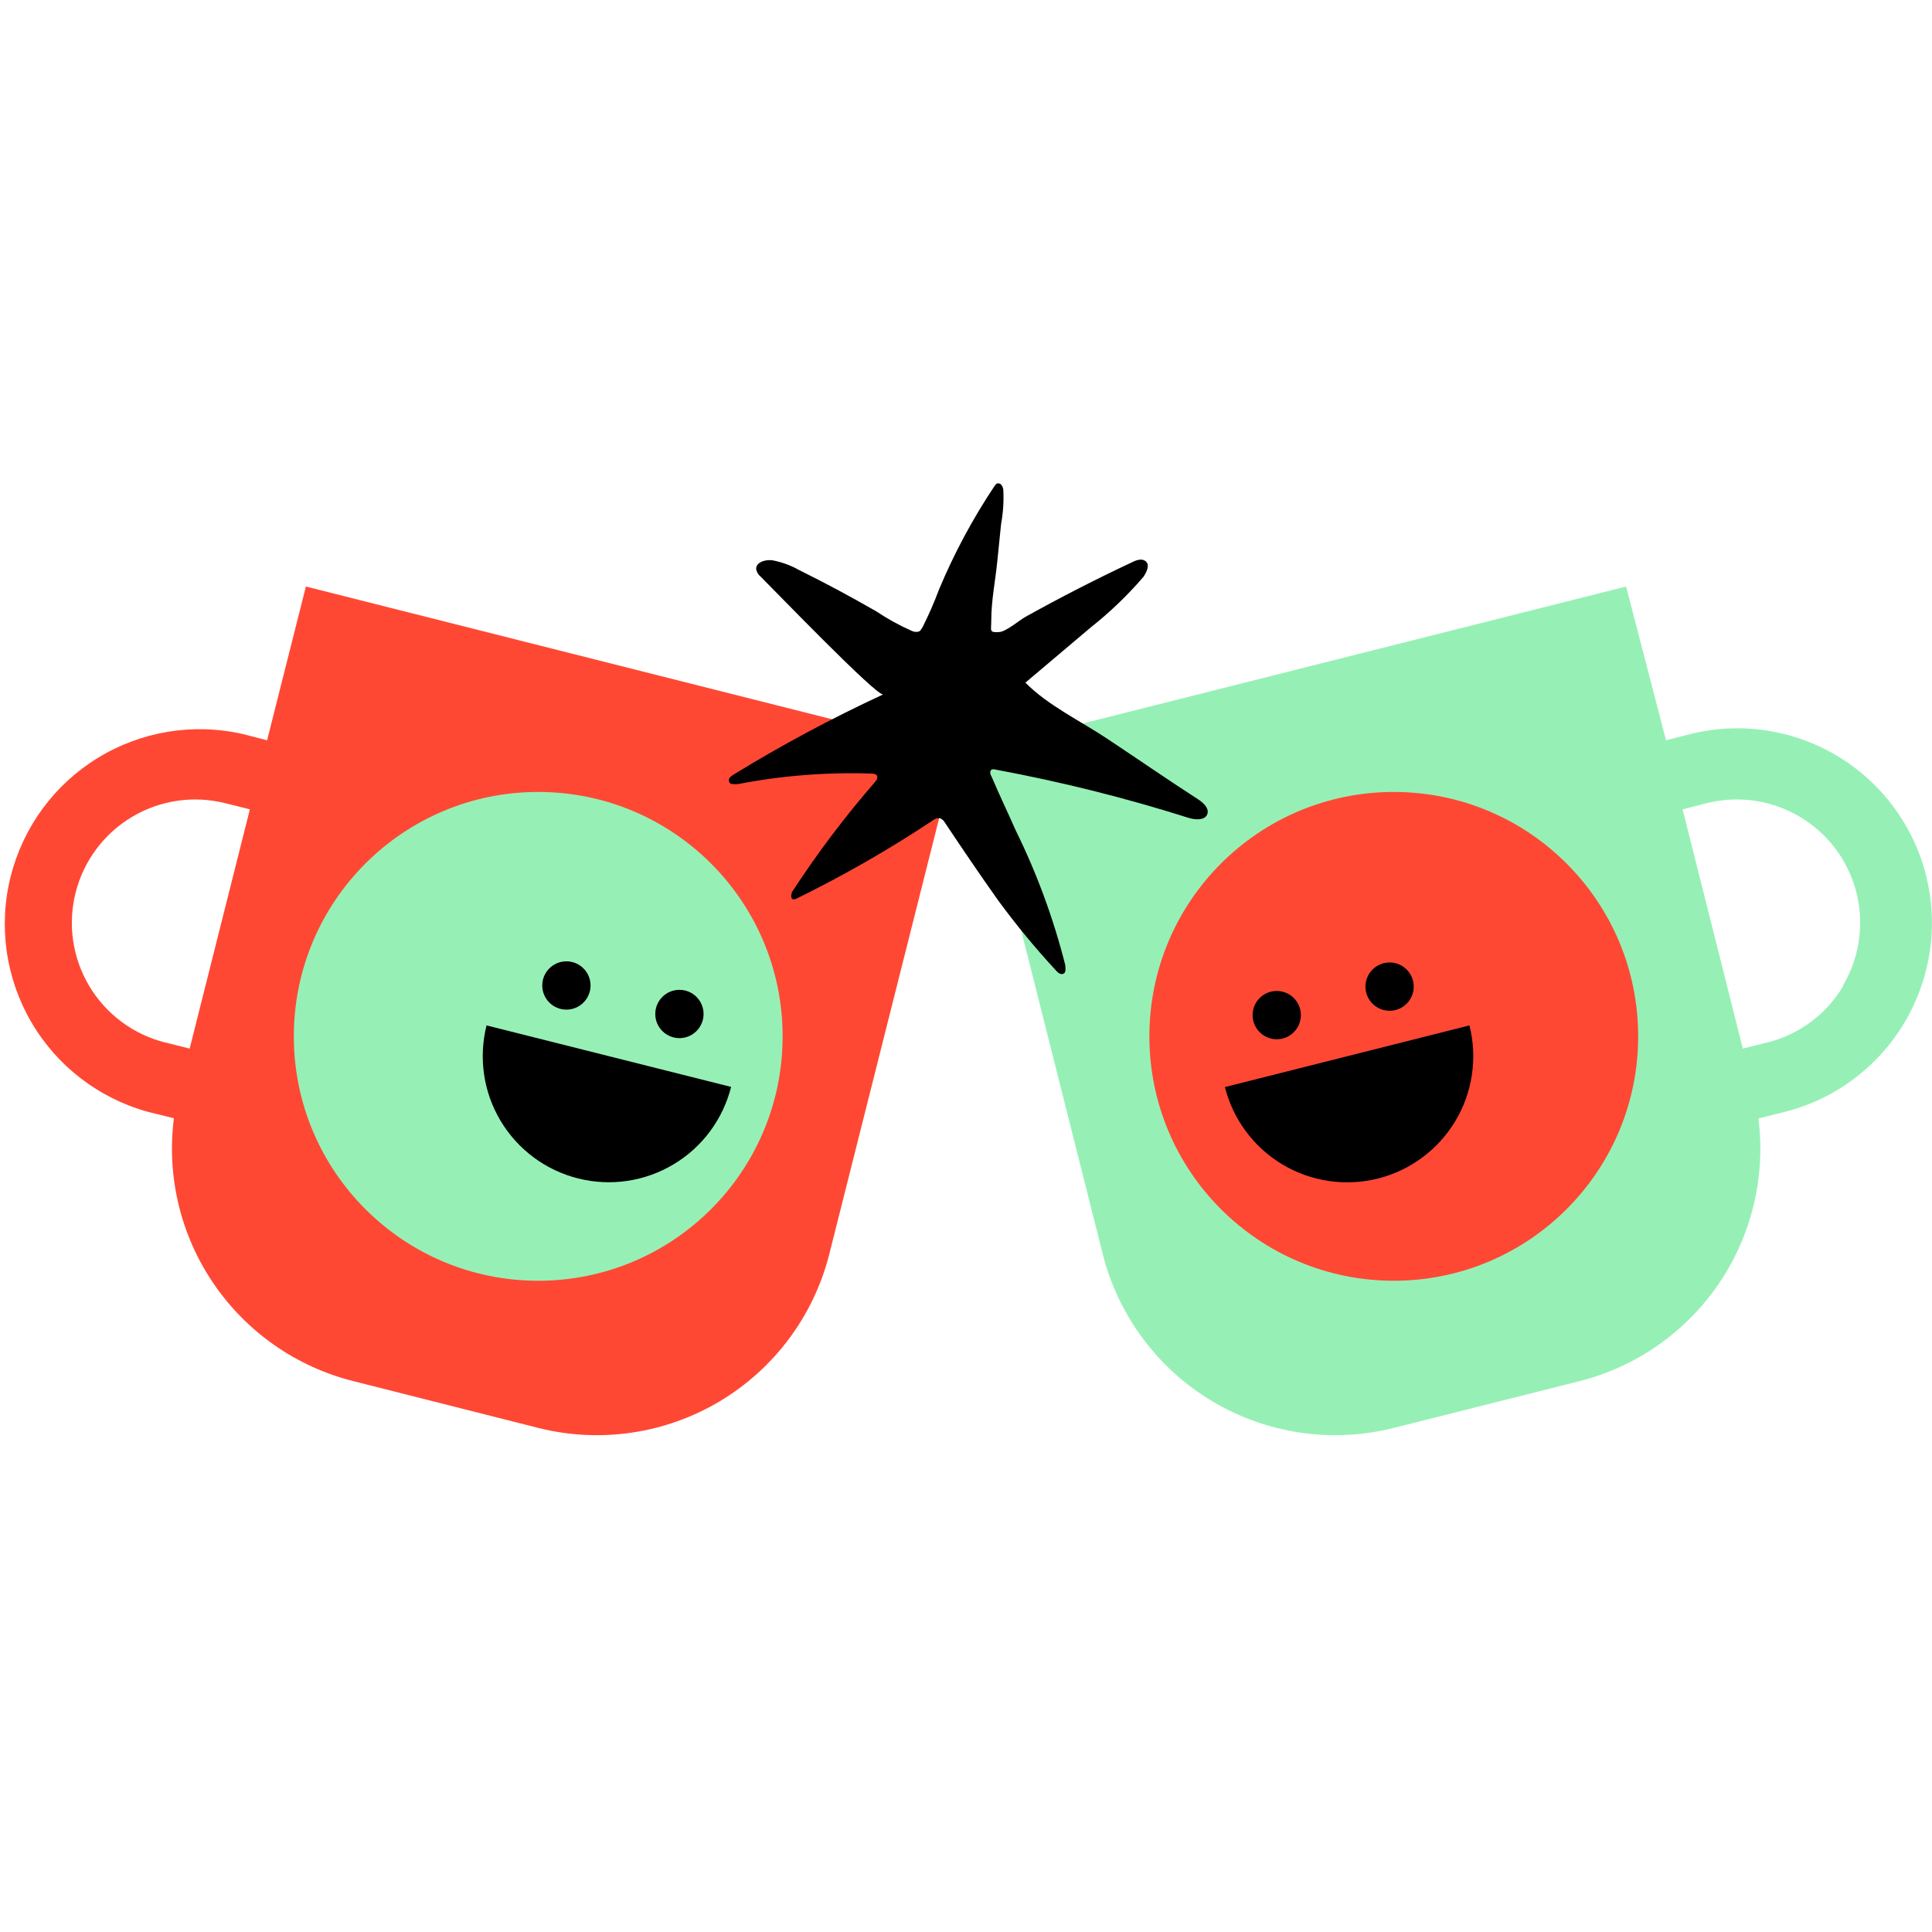
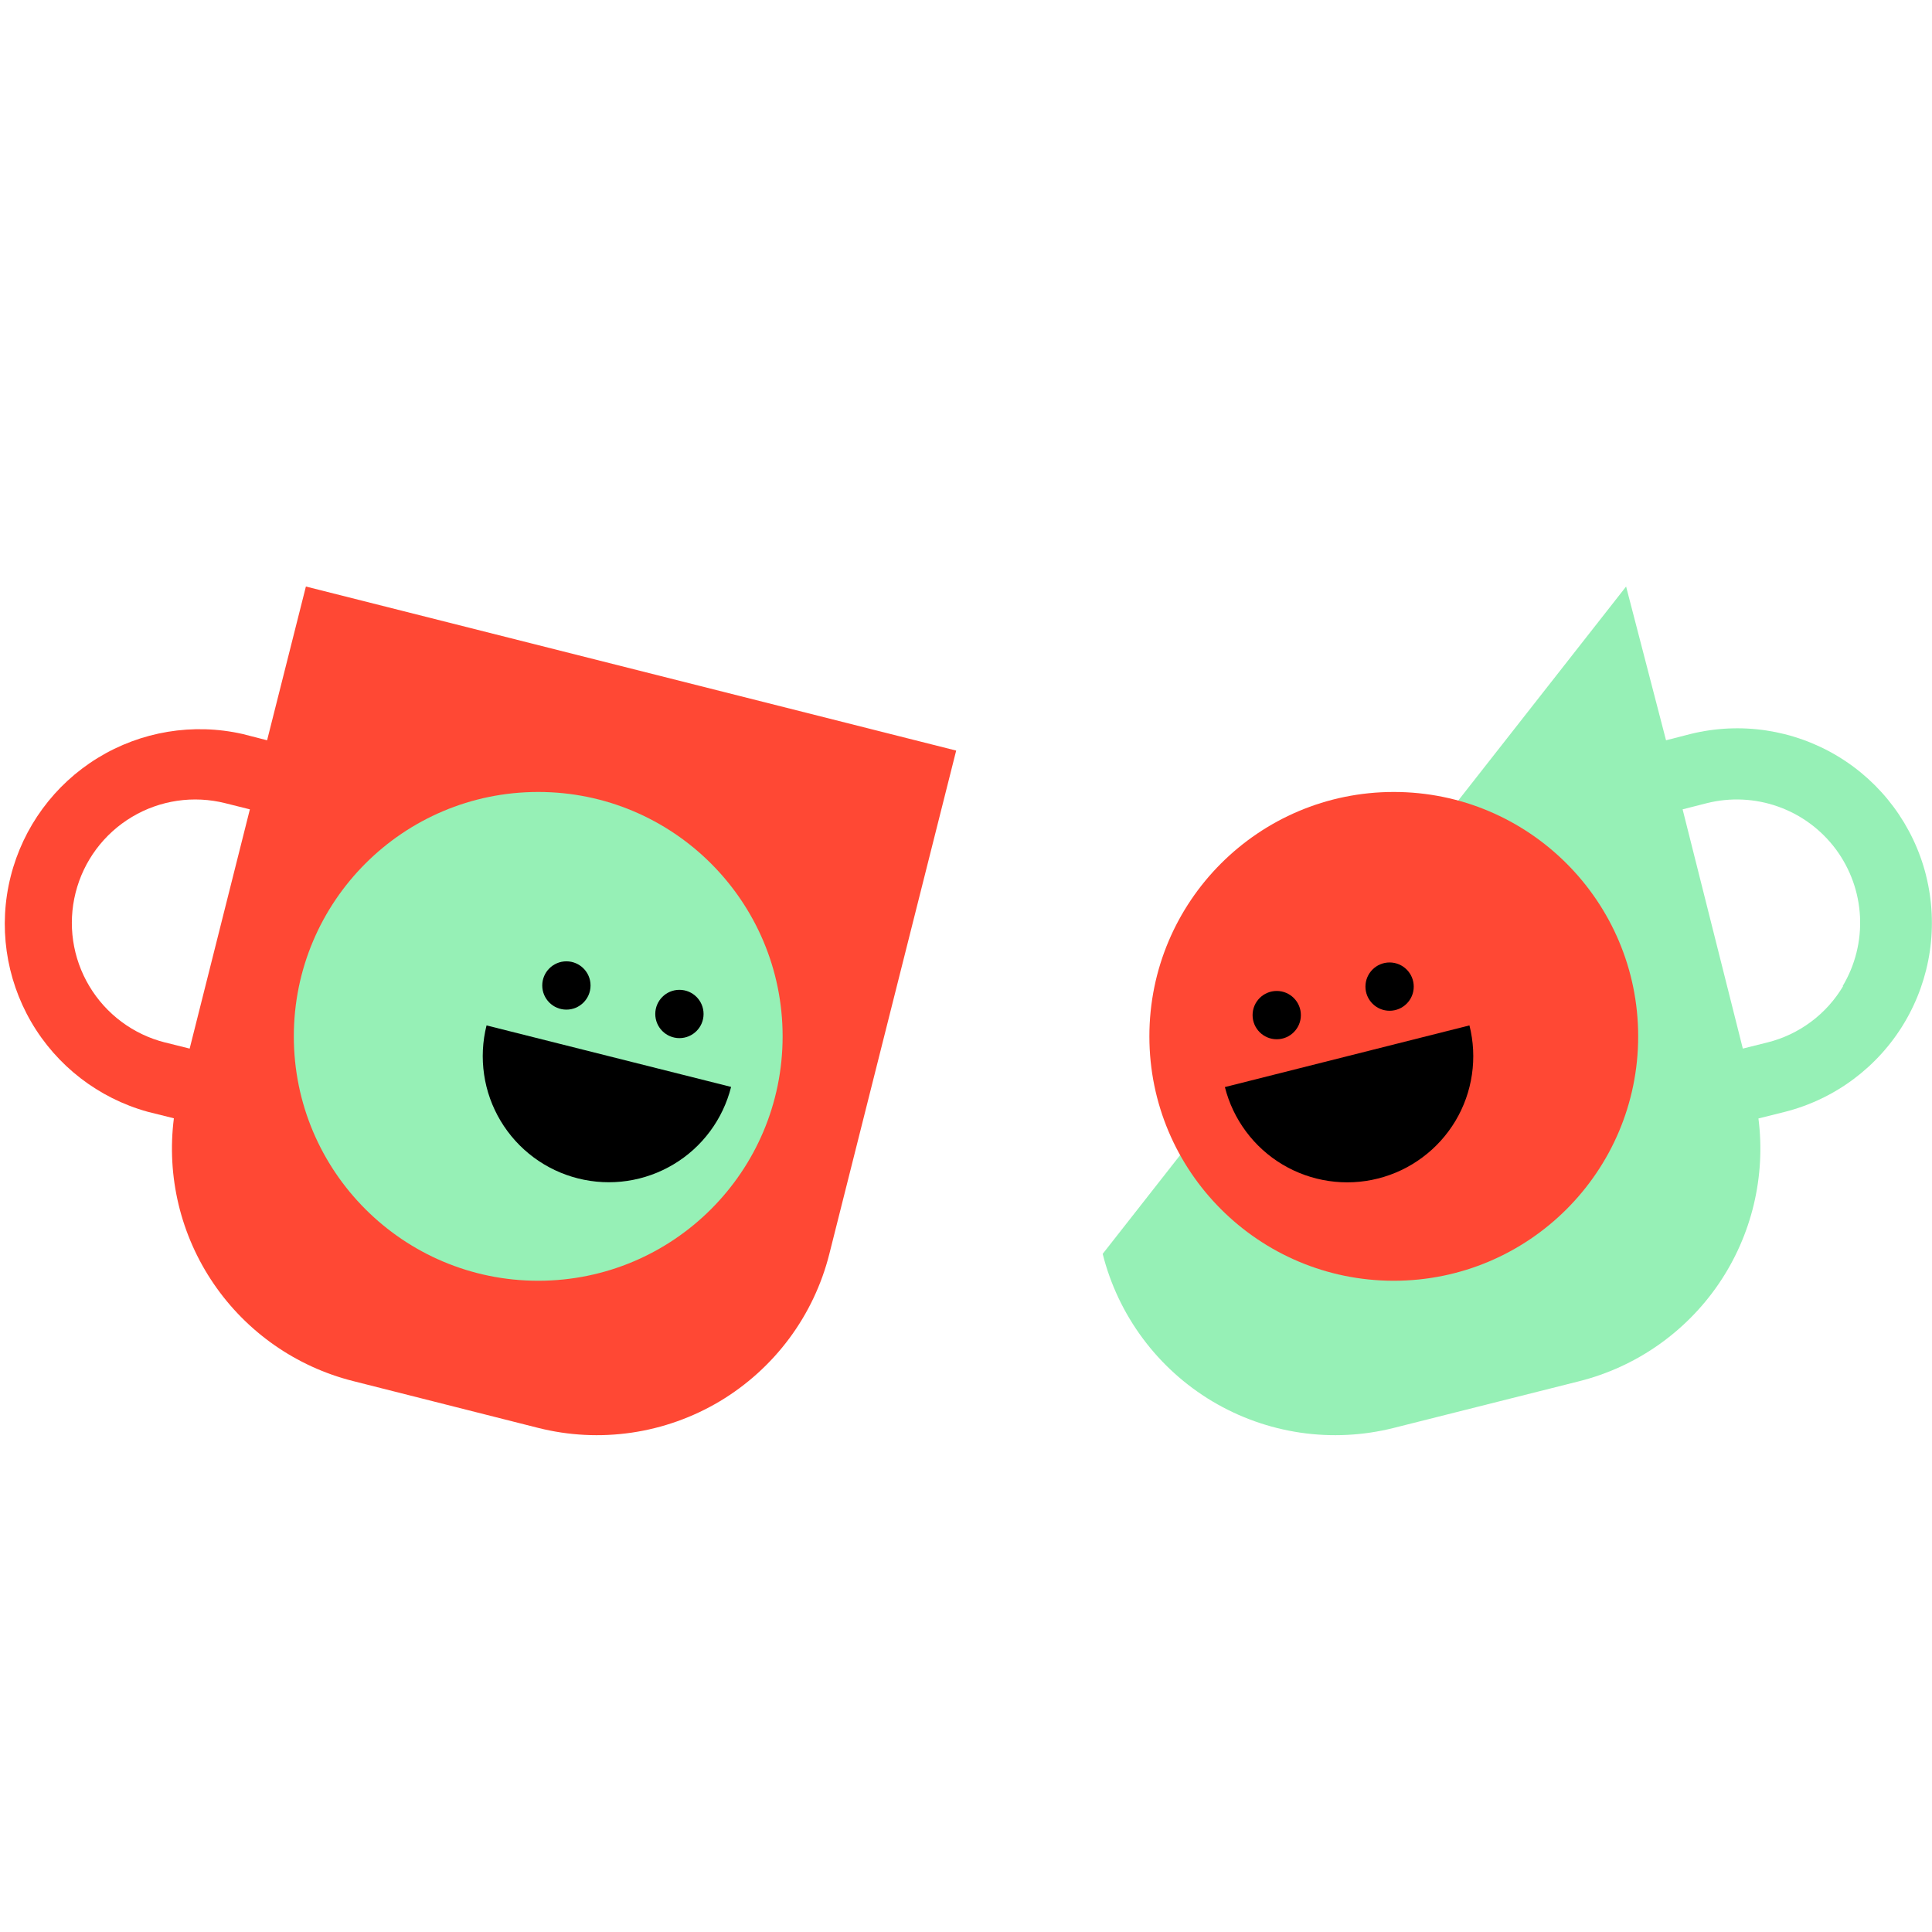
<svg xmlns="http://www.w3.org/2000/svg" id="ILLUSTRATIONS" width="60" height="60" viewBox="0 0 60 60" fill="none">
  <g clip-path="url(#clip0_3015_4498)">
    <path d="M9.5 18.215L8.295 22.99L7.535 22.795C5.995 22.446 4.379 22.714 3.033 23.54C1.687 24.366 0.718 25.686 0.332 27.218C-0.054 28.749 0.175 30.371 0.968 31.736C1.762 33.102 3.058 34.102 4.58 34.525L5.4 34.73C5.17 36.535 5.609 38.362 6.635 39.866C7.66 41.369 9.2 42.445 10.965 42.89L16.715 44.345C17.663 44.584 18.649 44.634 19.617 44.492C20.584 44.35 21.514 44.019 22.354 43.518C23.193 43.016 23.925 42.354 24.509 41.57C25.093 40.785 25.516 39.893 25.755 38.945L29.695 23.31L9.5 18.215ZM5.125 32.375C4.14 32.126 3.294 31.497 2.773 30.624C2.252 29.752 2.099 28.708 2.348 27.723C2.596 26.737 3.226 25.891 4.099 25.37C4.971 24.849 6.015 24.696 7 24.945L7.76 25.135L5.89 32.565L5.13 32.375H5.125Z" fill="#FF4834" />
    <path d="M16.715 39.775C20.907 39.775 24.305 36.377 24.305 32.185C24.305 27.993 20.907 24.595 16.715 24.595C12.523 24.595 9.125 27.993 9.125 32.185C9.125 36.377 12.523 39.775 16.715 39.775Z" fill="#96F0B6" />
    <path d="M15.11 31.845C14.985 32.344 14.959 32.862 15.034 33.371C15.108 33.88 15.283 34.369 15.547 34.81C15.811 35.251 16.159 35.636 16.572 35.943C16.985 36.25 17.454 36.472 17.952 36.597C18.451 36.723 18.97 36.749 19.478 36.674C19.987 36.599 20.476 36.424 20.917 36.16C21.359 35.897 21.744 35.548 22.05 35.136C22.357 34.723 22.579 34.254 22.705 33.755L15.11 31.845Z" fill="black" />
    <path d="M21.1 32.24C21.514 32.24 21.85 31.904 21.85 31.49C21.85 31.076 21.514 30.74 21.1 30.74C20.686 30.74 20.35 31.076 20.35 31.49C20.35 31.904 20.686 32.24 21.1 32.24Z" fill="black" />
    <path d="M17.59 31.355C18.004 31.355 18.34 31.019 18.34 30.605C18.34 30.191 18.004 29.855 17.59 29.855C17.176 29.855 16.84 30.191 16.84 30.605C16.84 31.019 17.176 31.355 17.59 31.355Z" fill="black" />
-     <path d="M59.815 27.185C59.424 25.635 58.435 24.302 57.064 23.48C55.693 22.657 54.052 22.411 52.5 22.795L51.74 22.99L50.5 18.215L30.305 23.305L34.245 38.94C34.483 39.889 34.907 40.781 35.49 41.566C36.073 42.351 36.806 43.014 37.645 43.516C38.485 44.018 39.415 44.349 40.383 44.492C41.35 44.634 42.337 44.584 43.285 44.345L49.045 42.895C50.81 42.45 52.35 41.374 53.376 39.871C54.401 38.367 54.84 36.54 54.61 34.735L55.43 34.53C56.984 34.136 58.318 33.142 59.14 31.766C59.962 30.39 60.205 28.745 59.815 27.19V27.185ZM57.24 30.625C56.983 31.058 56.643 31.436 56.238 31.736C55.834 32.037 55.374 32.254 54.885 32.375L54.125 32.565L52.255 25.135L53 24.945C53.735 24.759 54.508 24.796 55.223 25.05C55.937 25.304 56.559 25.764 57.012 26.372C57.464 26.981 57.726 27.709 57.764 28.466C57.802 29.223 57.614 29.975 57.225 30.625H57.24Z" fill="#96F0B6" />
+     <path d="M59.815 27.185C59.424 25.635 58.435 24.302 57.064 23.48C55.693 22.657 54.052 22.411 52.5 22.795L51.74 22.99L50.5 18.215L34.245 38.94C34.483 39.889 34.907 40.781 35.49 41.566C36.073 42.351 36.806 43.014 37.645 43.516C38.485 44.018 39.415 44.349 40.383 44.492C41.35 44.634 42.337 44.584 43.285 44.345L49.045 42.895C50.81 42.45 52.35 41.374 53.376 39.871C54.401 38.367 54.84 36.54 54.61 34.735L55.43 34.53C56.984 34.136 58.318 33.142 59.14 31.766C59.962 30.39 60.205 28.745 59.815 27.19V27.185ZM57.24 30.625C56.983 31.058 56.643 31.436 56.238 31.736C55.834 32.037 55.374 32.254 54.885 32.375L54.125 32.565L52.255 25.135L53 24.945C53.735 24.759 54.508 24.796 55.223 25.05C55.937 25.304 56.559 25.764 57.012 26.372C57.464 26.981 57.726 27.709 57.764 28.466C57.802 29.223 57.614 29.975 57.225 30.625H57.24Z" fill="#96F0B6" />
    <path d="M43.285 39.775C47.477 39.775 50.875 36.377 50.875 32.185C50.875 27.993 47.477 24.595 43.285 24.595C39.093 24.595 35.695 27.993 35.695 32.185C35.695 36.377 39.093 39.775 43.285 39.775Z" fill="#FF4834" />
    <path d="M45.635 31.845C45.761 32.344 45.787 32.862 45.712 33.371C45.638 33.88 45.464 34.369 45.2 34.811C44.936 35.252 44.588 35.638 44.175 35.944C43.763 36.252 43.294 36.474 42.795 36.6C42.296 36.726 41.778 36.752 41.269 36.677C40.76 36.603 40.271 36.428 39.829 36.165C39.388 35.901 39.002 35.553 38.696 35.14C38.389 34.728 38.166 34.259 38.04 33.76L45.635 31.845Z" fill="black" />
    <path d="M39.65 32.275C40.064 32.275 40.4 31.939 40.4 31.525C40.4 31.111 40.064 30.775 39.65 30.775C39.236 30.775 38.9 31.111 38.9 31.525C38.9 31.939 39.236 32.275 39.65 32.275Z" fill="black" />
    <path d="M43.155 31.39C43.569 31.39 43.905 31.054 43.905 30.64C43.905 30.226 43.569 29.89 43.155 29.89C42.741 29.89 42.405 30.226 42.405 30.64C42.405 31.054 42.741 31.39 43.155 31.39Z" fill="black" />
-     <path d="M22.7 24.345C22.68 24.334 22.663 24.317 22.652 24.297C22.64 24.276 22.634 24.253 22.635 24.23C22.635 24.16 22.705 24.105 22.765 24.065C24.27 23.142 25.827 22.307 27.43 21.565C27.25 21.655 23.99 18.27 23.63 17.915C23.556 17.857 23.505 17.776 23.485 17.685C23.46 17.47 23.755 17.37 23.985 17.4C24.274 17.454 24.553 17.555 24.81 17.7C25.63 18.105 26.43 18.535 27.22 18.99C27.565 19.221 27.93 19.422 28.31 19.59C28.368 19.62 28.435 19.63 28.5 19.62C28.58 19.62 28.625 19.52 28.665 19.45C28.852 19.076 29.019 18.692 29.165 18.3C29.634 17.179 30.21 16.106 30.885 15.095C30.91 15.065 30.93 15.03 30.965 15.015C30.992 15.007 31.021 15.009 31.048 15.02C31.074 15.03 31.096 15.05 31.11 15.075C31.141 15.123 31.159 15.178 31.16 15.235C31.176 15.582 31.153 15.929 31.09 16.27L30.97 17.45C30.91 18.04 30.785 18.665 30.785 19.255C30.785 19.59 30.71 19.645 31.015 19.63C31.235 19.63 31.65 19.265 31.85 19.155C32.94 18.548 34.05 17.98 35.18 17.45C35.315 17.385 35.49 17.33 35.6 17.45C35.71 17.57 35.6 17.78 35.51 17.915C35.018 18.488 34.472 19.012 33.88 19.48L31.845 21.2C32.535 21.905 33.585 22.405 34.405 22.955C35.34 23.575 36.265 24.215 37.21 24.825C37.38 24.935 37.565 25.11 37.49 25.295C37.415 25.48 37.12 25.465 36.915 25.4C34.948 24.777 32.944 24.276 30.915 23.9C30.878 23.887 30.837 23.887 30.8 23.9C30.725 23.94 30.75 24.05 30.8 24.13C31.035 24.685 31.3 25.235 31.54 25.78C32.201 27.122 32.719 28.53 33.085 29.98C33.085 30.075 33.115 30.2 33.025 30.24C32.935 30.28 32.85 30.205 32.79 30.135C32.153 29.446 31.555 28.722 31 27.965C30.435 27.17 29.89 26.365 29.35 25.555C29.315 25.49 29.258 25.438 29.19 25.41C29.148 25.407 29.107 25.411 29.067 25.424C29.028 25.437 28.991 25.458 28.96 25.485C27.607 26.382 26.197 27.191 24.74 27.905C24.712 27.923 24.678 27.932 24.645 27.93C24.55 27.93 24.56 27.775 24.605 27.69C25.382 26.497 26.241 25.359 27.175 24.285C27.22 24.23 27.27 24.15 27.235 24.09C27.2 24.03 27.135 24.03 27.075 24.025C25.692 23.977 24.308 24.084 22.95 24.345C22.882 24.359 22.812 24.359 22.745 24.345C22.73 24.347 22.715 24.347 22.7 24.345Z" fill="black" />
  </g>
  <defs>
    <clipPath id="clip0_3015_4498">
      <rect width="60" height="29.57" fill="white" transform="translate(0 15)" />
    </clipPath>
  </defs>
</svg>